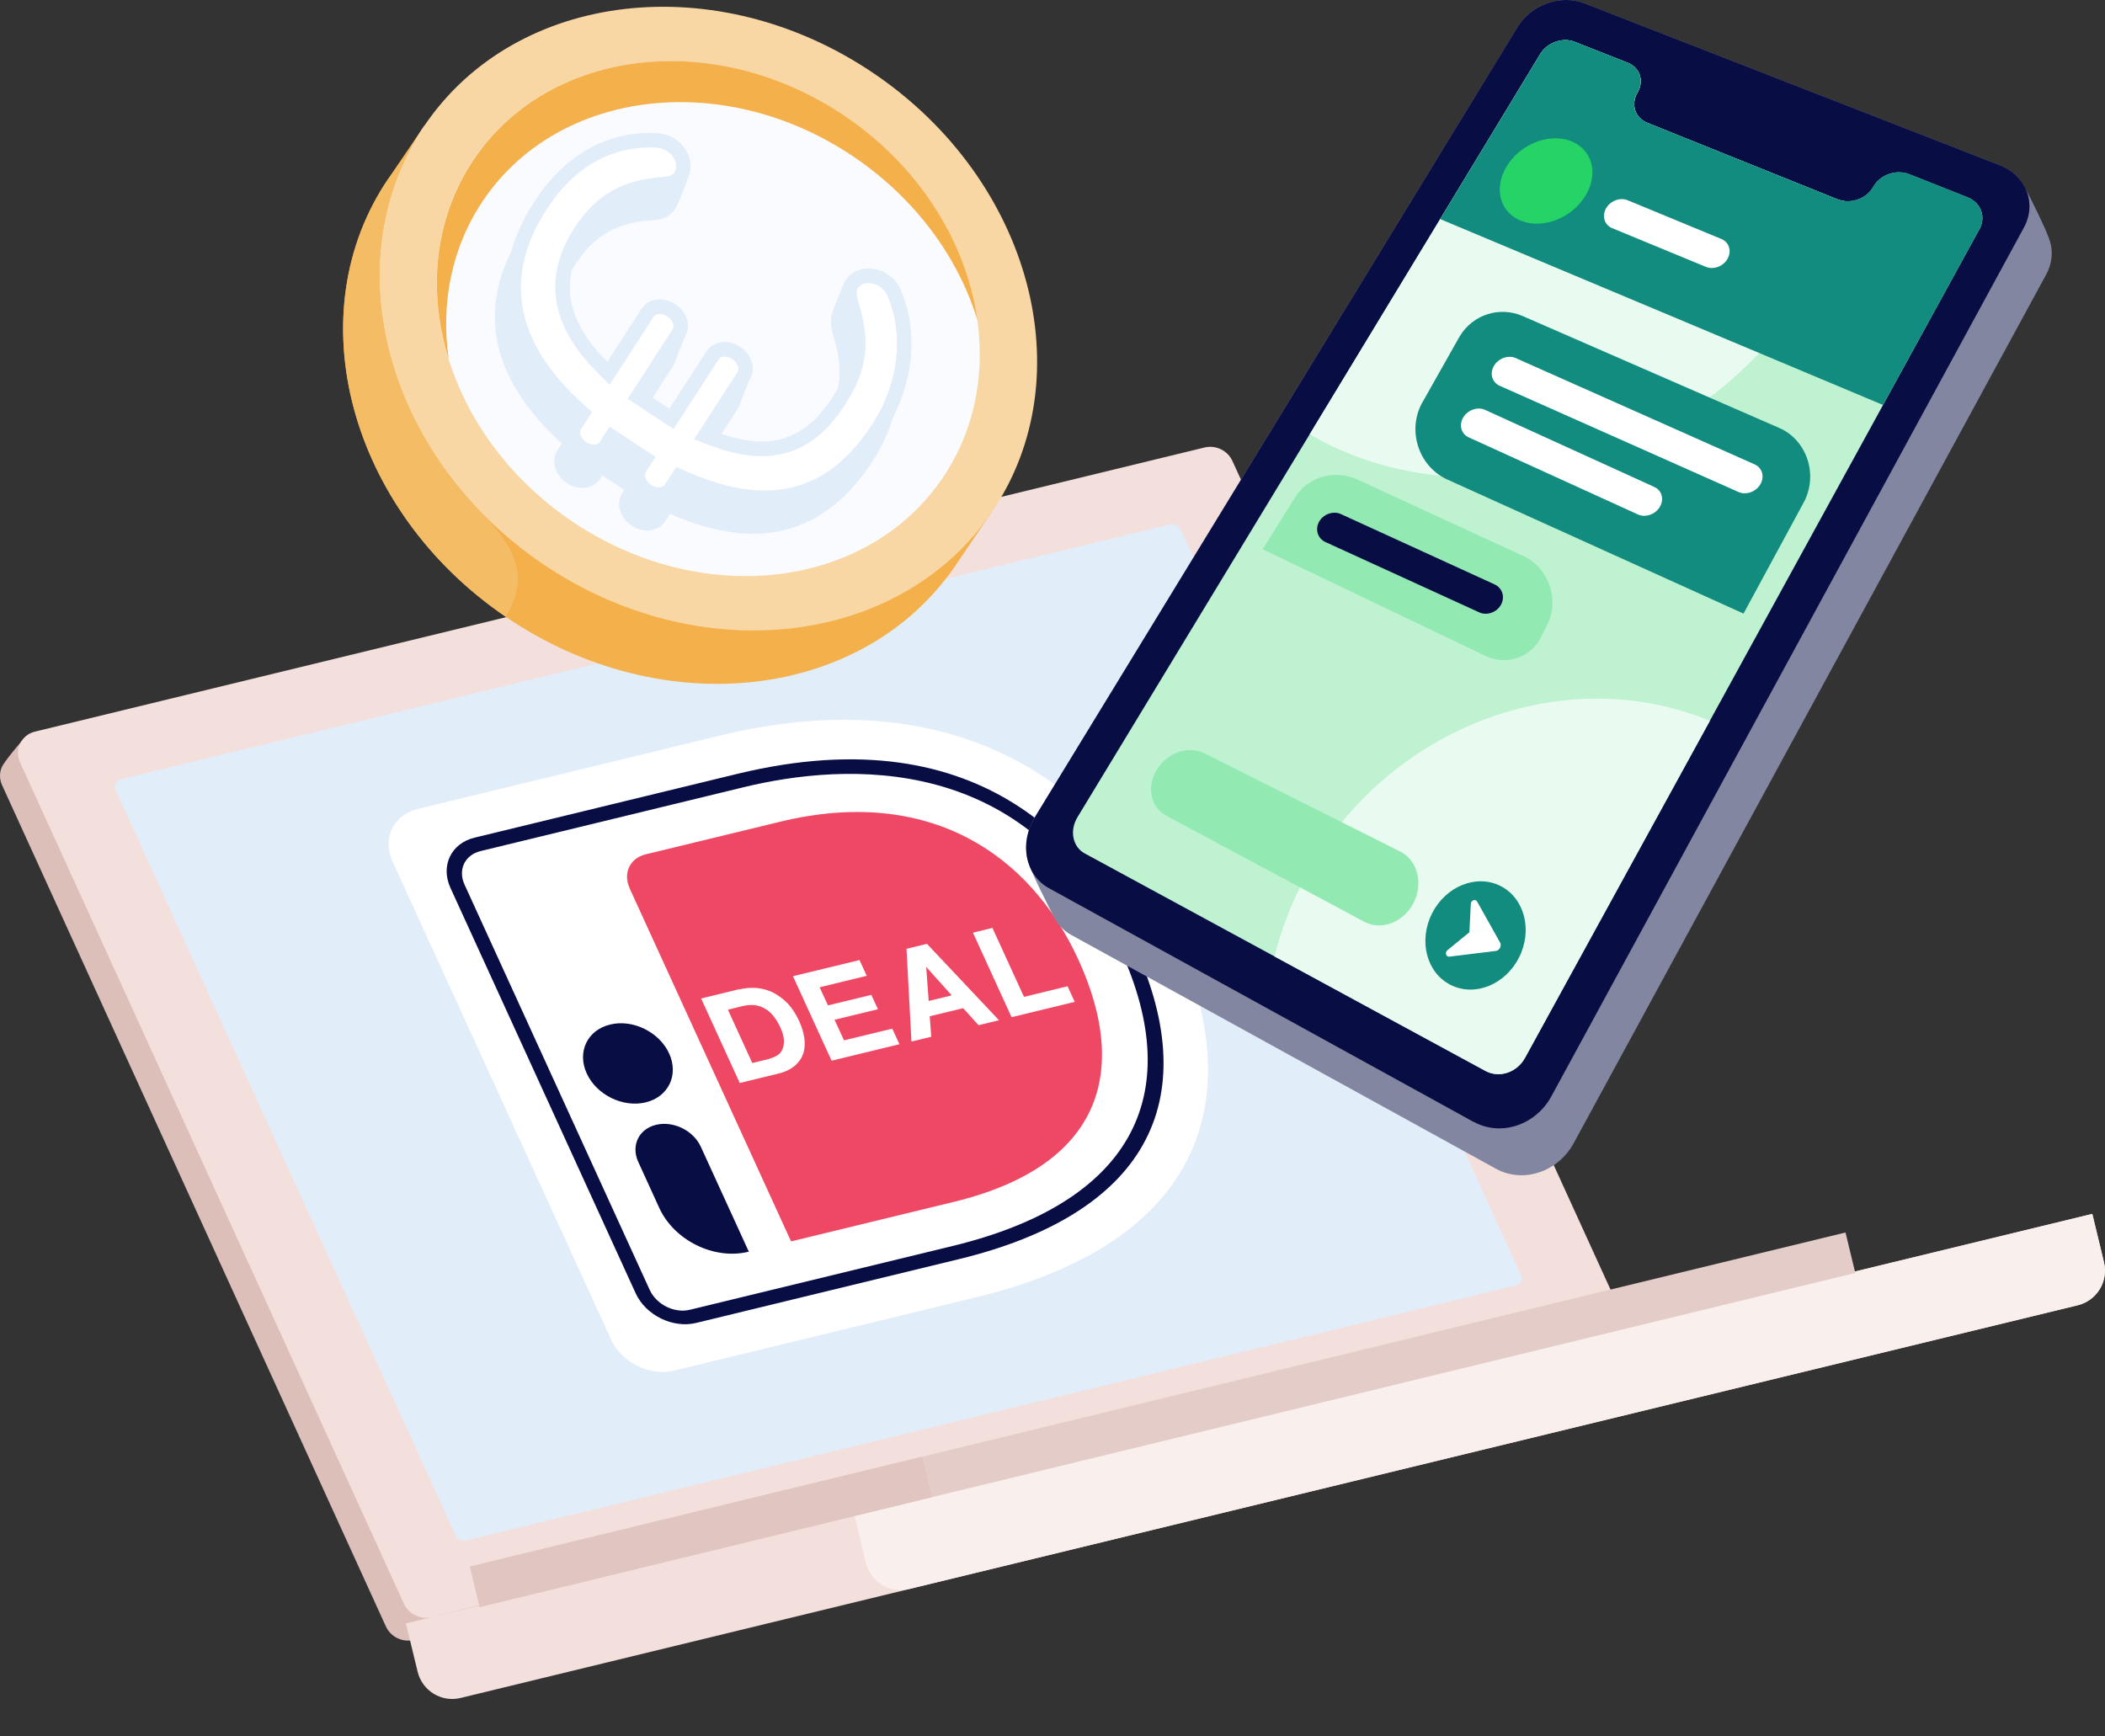
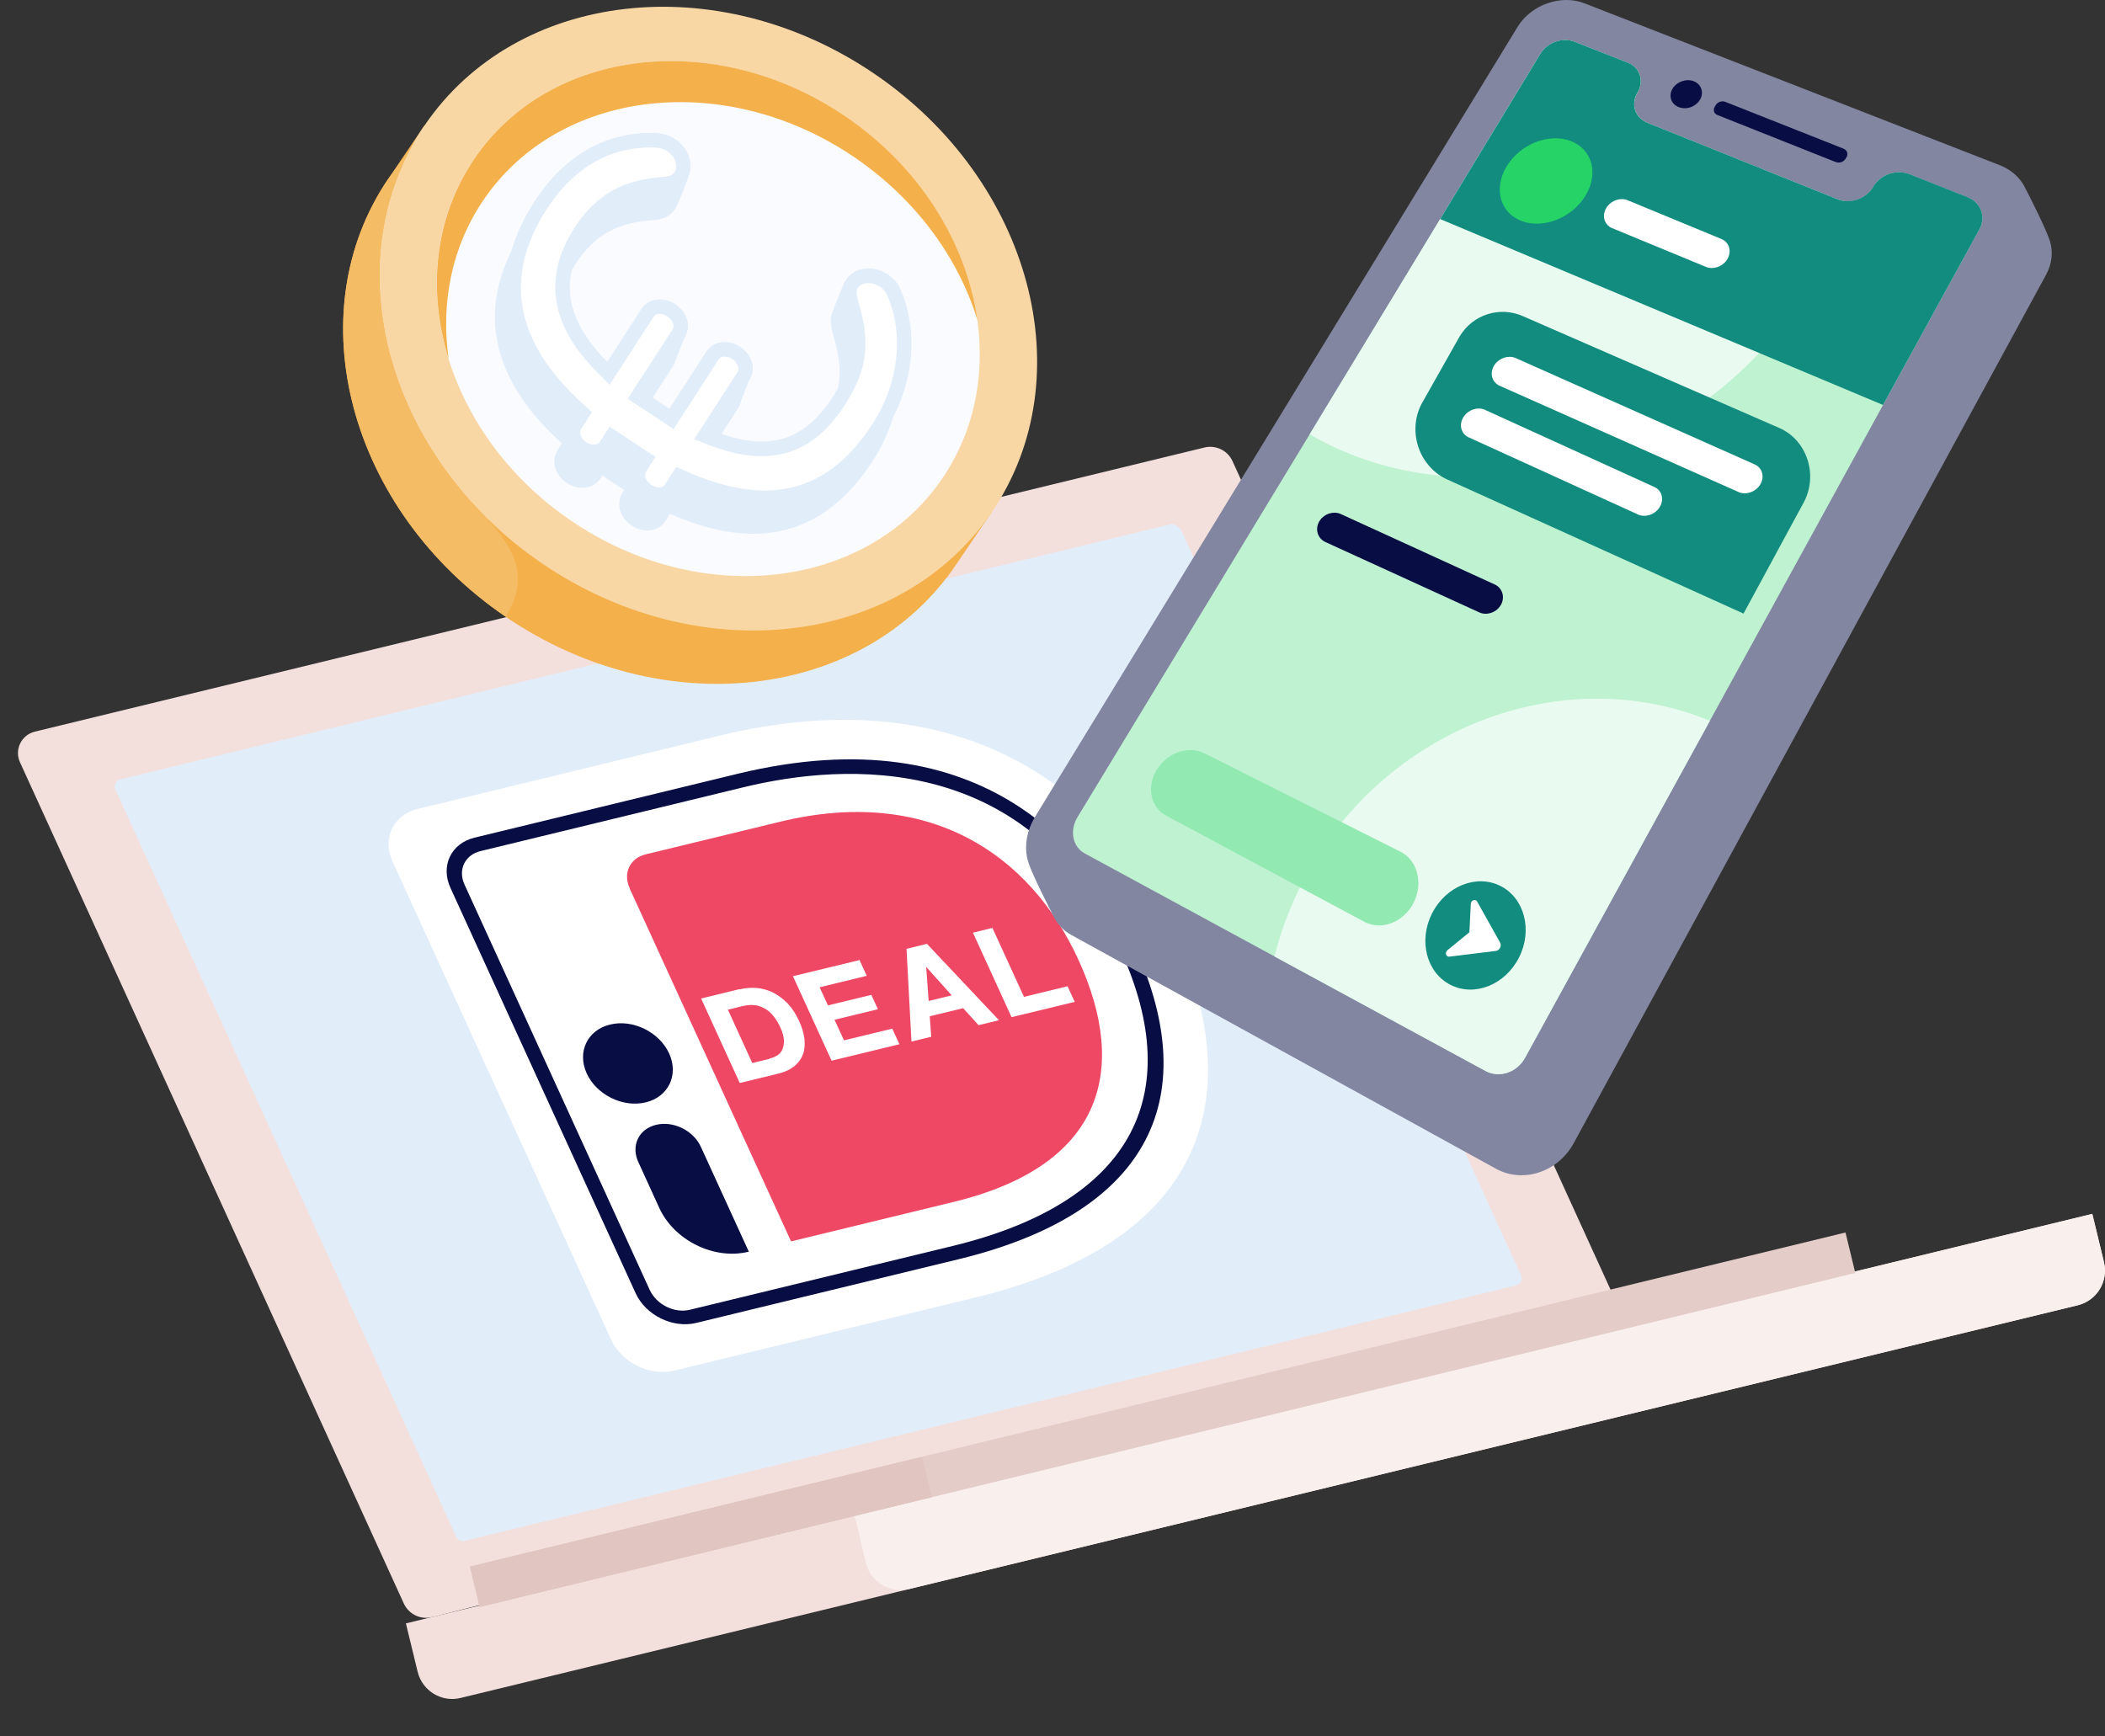
<svg xmlns="http://www.w3.org/2000/svg" width="40" height="33" viewBox="0 0 40 33" fill="none">
  <rect x="0" y="0" width="40" height="33" fill="#333333" stroke="none" />
  <g clip-path="url(#clip0_29_602)">
-     <path d="M9.962 30.657L7.864 31.166C7.648 31.219 7.423 31.11 7.331 30.906L0.038 14.918C-0.011 14.809 -0.011 14.691 0.03 14.589C0.078 14.469 0.412 14.085 0.412 14.085L1.32 13.874L9.964 30.657H9.962Z" fill="#DDBFBA" />
    <path d="M8.207 30.733C7.991 30.786 7.766 30.677 7.673 30.473L0.379 14.485C0.27 14.247 0.406 13.967 0.66 13.905L22.887 8.505C23.104 8.452 23.329 8.561 23.421 8.765L30.716 24.754C30.825 24.993 8.207 30.735 8.207 30.735V30.733Z" fill="#F3E0DD" />
    <path d="M22.207 9.973L2.288 14.811C2.201 14.833 2.155 14.927 2.193 15.007L8.669 29.203C8.698 29.265 8.765 29.298 8.831 29.282L28.808 24.429C28.895 24.407 28.941 24.312 28.902 24.232L22.452 10.091C22.409 9.998 22.307 9.947 22.207 9.971V9.973Z" fill="#E2EDFA" />
    <path d="M39.482 24.806L8.753 32.269C8.39 32.358 8.024 32.134 7.936 31.77L7.713 30.852L39.759 23.07L39.981 23.987C40.069 24.351 39.846 24.718 39.482 24.806Z" fill="#F3E0DD" />
    <path d="M39.481 24.806L17.273 30.199C16.909 30.288 16.543 30.064 16.455 29.7L16.233 28.782L39.758 23.069L39.98 23.986C40.068 24.351 39.845 24.717 39.481 24.806Z" fill="#F9F0EE" />
    <path d="M35.069 23.423L8.929 29.772L9.115 30.541L35.255 24.192L35.069 23.423Z" fill="#E4CCC8" />
    <path d="M17.521 27.685L8.93 29.772L9.116 30.541L17.707 28.454L17.521 27.685Z" fill="#E0C5C1" />
    <path d="M7.458 16.37L11.613 25.46C11.812 25.895 12.35 26.16 12.811 26.048L18.555 24.653C22.897 23.598 23.73 20.842 22.336 17.792C20.948 14.758 18.019 12.925 13.677 13.98L7.933 15.375C7.474 15.486 7.26 15.935 7.458 16.37Z" fill="white" />
    <path d="M11.961 16.875L15.032 23.592L18.125 22.841C20.932 22.159 21.464 20.364 20.494 18.243C19.567 16.213 17.631 14.934 14.823 15.617L12.267 16.237C11.969 16.309 11.836 16.597 11.963 16.873L11.961 16.875Z" fill="#EF4865" />
    <path d="M18.224 23.929L13.228 25.142C12.785 25.249 12.27 24.996 12.079 24.578L8.56 16.875C8.367 16.455 8.572 16.028 9.015 15.92L14.011 14.707C18.751 13.556 20.776 16.268 21.56 17.985C22.922 20.964 21.734 23.076 18.224 23.929ZM9.13 16.175C8.832 16.248 8.698 16.531 8.827 16.811L12.346 24.514C12.475 24.794 12.816 24.964 13.112 24.891L18.108 23.678C21.446 22.866 22.579 20.869 21.291 18.052C19.562 14.271 16.058 14.492 14.126 14.962L9.13 16.175Z" fill="#080D44" />
    <path d="M14.05 18.803C14.159 18.776 14.266 18.769 14.377 18.776C14.487 18.785 14.591 18.816 14.691 18.863C14.789 18.914 14.881 18.983 14.967 19.069C15.05 19.158 15.123 19.269 15.185 19.403C15.239 19.522 15.272 19.633 15.286 19.74C15.297 19.847 15.292 19.945 15.261 20.031C15.23 20.116 15.177 20.193 15.099 20.258C15.021 20.322 14.919 20.373 14.789 20.404L14.057 20.582L13.323 18.976L14.048 18.799V18.803H14.05ZM14.623 20.118C14.678 20.105 14.725 20.085 14.772 20.056C14.816 20.029 14.849 19.989 14.869 19.94C14.889 19.891 14.899 19.836 14.896 19.765C14.892 19.696 14.872 19.622 14.831 19.531C14.794 19.451 14.752 19.378 14.705 19.32C14.66 19.26 14.604 19.209 14.545 19.174C14.487 19.14 14.42 19.112 14.346 19.103C14.271 19.094 14.191 19.101 14.099 19.123L13.832 19.189L14.295 20.202L14.625 20.122V20.118H14.623Z" fill="white" />
    <path d="M16.334 18.248L16.47 18.545L15.575 18.763L15.733 19.107L16.557 18.907L16.683 19.18L15.858 19.38L16.038 19.771L16.955 19.549L17.091 19.845L15.802 20.158L15.068 18.552L16.336 18.245V18.248H16.334Z" fill="white" />
    <path d="M17.614 17.937L18.983 19.389L18.595 19.483L18.302 19.16L17.667 19.314L17.696 19.703L17.32 19.794L17.226 18.032L17.614 17.937ZM18.086 18.918L17.603 18.379H17.6L17.647 19.023L18.086 18.916V18.918Z" fill="white" />
    <path d="M18.859 17.636L19.458 18.945L20.286 18.743L20.422 19.04L19.222 19.331L18.488 17.725L18.861 17.634L18.859 17.636Z" fill="white" />
    <path d="M11.594 19.471C12.026 19.365 12.528 19.613 12.715 20.02C12.902 20.429 12.702 20.846 12.27 20.95C11.838 21.055 11.336 20.808 11.149 20.4C10.962 19.991 11.162 19.574 11.594 19.471Z" fill="#080D44" />
    <path d="M14.224 23.789C13.567 23.949 12.812 23.574 12.528 22.957L12.129 22.083C11.987 21.773 12.136 21.457 12.466 21.377C12.793 21.297 13.175 21.482 13.318 21.795L14.23 23.789H14.226H14.224Z" fill="#080D44" />
    <path d="M38.461 3.529C38.367 3.361 38.211 3.223 38.004 3.141L30.106 0.062C29.661 -0.111 29.097 0.089 28.839 0.509L19.668 15.524C19.516 15.773 19.468 16.049 19.516 16.295C19.563 16.541 19.937 17.241 20.009 17.395C20.082 17.55 20.198 17.681 20.356 17.768L28.428 22.212C28.942 22.494 29.605 22.275 29.905 21.724L38.883 5.216C38.997 5.005 39.015 4.78 38.953 4.58C38.892 4.378 38.552 3.696 38.46 3.529H38.461Z" fill="#8386A1" />
-     <path d="M28.003 21.322L19.931 16.879C19.479 16.63 19.363 16.024 19.668 15.526L28.839 0.509C29.096 0.089 29.661 -0.111 30.106 0.062L38.004 3.141C38.503 3.336 38.708 3.865 38.459 4.325L29.481 20.833C29.182 21.384 28.517 21.604 28.005 21.32L28.003 21.322Z" fill="#080D44" />
    <path d="M32.305 1.893C32.225 2.03 32.043 2.094 31.898 2.035C31.753 1.977 31.702 1.821 31.782 1.686C31.862 1.552 32.043 1.488 32.187 1.544C32.33 1.601 32.383 1.757 32.305 1.893Z" fill="#080D44" />
    <path d="M34.886 3.081L32.636 2.186C32.571 2.161 32.547 2.09 32.584 2.03L32.602 1.999C32.636 1.939 32.718 1.91 32.783 1.935L35.031 2.825C35.099 2.852 35.124 2.923 35.09 2.985L35.071 3.016C35.037 3.077 34.953 3.107 34.886 3.079V3.081Z" fill="#080D44" />
    <path d="M37.615 4.354L28.979 20.104C28.824 20.382 28.49 20.493 28.229 20.353L20.614 16.22C20.382 16.095 20.32 15.786 20.474 15.531L29.271 1.024C29.402 0.808 29.694 0.704 29.921 0.795L30.931 1.193C31.071 1.248 31.156 1.362 31.174 1.491C31.185 1.577 31.169 1.672 31.116 1.761C30.985 1.983 31.067 2.237 31.301 2.334L34.913 3.787C35.16 3.887 35.467 3.78 35.598 3.549C35.727 3.318 36.034 3.212 36.284 3.312L37.386 3.749C37.641 3.849 37.744 4.12 37.615 4.356V4.354Z" fill="#BEF2D1" />
    <path d="M34.424 5.356C34.709 4.851 34.913 4.332 35.04 3.818C34.996 3.812 34.954 3.803 34.913 3.787L31.302 2.334C31.068 2.239 30.985 1.983 31.115 1.761C31.246 1.539 31.165 1.286 30.93 1.193L29.922 0.795C29.694 0.704 29.403 0.808 29.27 1.024L24.887 8.254C25.034 8.339 25.184 8.419 25.343 8.494C28.482 9.958 32.634 8.534 34.424 5.356Z" fill="#E9FBF0" />
    <path d="M24.907 16.482C24.591 17.028 24.362 17.599 24.219 18.177L28.228 20.353C28.49 20.495 28.826 20.384 28.978 20.104L32.492 13.698C29.767 12.577 26.483 13.765 24.907 16.482Z" fill="#E9FBF0" />
-     <path d="M28.225 12.464L23.994 10.438L24.595 9.476C24.831 9.067 25.347 8.912 25.796 9.114L28.944 10.566C29.417 10.778 29.633 11.373 29.415 11.844L29.299 12.077C29.106 12.492 28.636 12.661 28.224 12.464H28.225Z" fill="#92E9B2" />
    <path d="M33.131 11.661L27.485 9.105C26.937 8.843 26.728 8.141 27.046 7.617L27.738 6.391C27.99 5.975 28.497 5.815 28.938 6.008L33.812 8.134C34.344 8.367 34.559 9.043 34.266 9.565L33.131 11.661Z" fill="#128C7E" />
    <path d="M35.781 7.697L37.615 4.354C37.744 4.12 37.641 3.849 37.387 3.747L36.284 3.31C36.034 3.212 35.729 3.318 35.598 3.547C35.467 3.778 35.16 3.885 34.913 3.785L31.301 2.332C31.067 2.237 30.984 1.981 31.116 1.759C31.169 1.67 31.187 1.577 31.174 1.49C31.156 1.36 31.071 1.246 30.931 1.191L29.921 0.793C29.692 0.702 29.402 0.806 29.271 1.022L27.366 4.163L35.781 7.696V7.697Z" fill="#128C7E" />
    <path d="M28.865 18.197C29.127 17.678 28.97 17.07 28.514 16.838C28.057 16.607 27.475 16.84 27.212 17.359C26.95 17.878 27.107 18.486 27.564 18.717C28.02 18.949 28.602 18.716 28.865 18.197Z" fill="#128C7E" />
    <path d="M28.505 17.912L28.069 17.134C28.038 17.077 27.953 17.108 27.949 17.177L27.922 17.717L27.504 18.059C27.451 18.103 27.477 18.188 27.54 18.181L28.425 18.072C28.495 18.063 28.541 17.976 28.505 17.912Z" fill="white" />
    <path d="M22.166 15.502C21.865 15.349 21.782 14.96 21.979 14.633C22.177 14.305 22.584 14.163 22.886 14.316L26.612 16.186C26.937 16.351 27.049 16.784 26.863 17.154C26.675 17.523 26.261 17.688 25.936 17.524L22.166 15.504V15.502Z" fill="#92E9B2" />
    <path d="M30.078 3.794C29.782 4.198 29.228 4.365 28.843 4.169C28.458 3.974 28.385 3.489 28.681 3.085C28.977 2.681 29.531 2.514 29.916 2.71C30.301 2.906 30.374 3.39 30.078 3.794Z" fill="#25D366" />
    <path d="M32.711 4.542L30.928 3.805C30.795 3.75 30.626 3.805 30.537 3.931C30.43 4.082 30.477 4.271 30.635 4.336L32.419 5.073C32.551 5.127 32.72 5.073 32.809 4.947C32.916 4.796 32.869 4.607 32.711 4.542Z" fill="white" />
    <path d="M33.337 8.823L28.795 6.802C28.662 6.748 28.493 6.802 28.404 6.928C28.297 7.079 28.345 7.268 28.503 7.334L33.044 9.354C33.177 9.409 33.346 9.354 33.435 9.229C33.542 9.078 33.495 8.889 33.337 8.823Z" fill="white" />
    <path d="M31.428 9.251L28.21 7.785C28.077 7.73 27.908 7.785 27.82 7.91C27.712 8.061 27.759 8.25 27.918 8.316L31.135 9.782C31.268 9.836 31.437 9.782 31.526 9.656C31.633 9.505 31.586 9.316 31.428 9.251Z" fill="white" />
    <path d="M28.396 11.104L25.474 9.767C25.338 9.709 25.169 9.762 25.082 9.889C24.978 10.04 25.031 10.235 25.192 10.304L28.114 11.64C28.25 11.699 28.419 11.646 28.506 11.519C28.61 11.368 28.557 11.173 28.396 11.104Z" fill="#080D44" />
    <path d="M7.378 3.396C5.633 5.964 6.632 9.693 9.608 11.721C12.585 13.749 16.413 13.312 18.16 10.742L18.848 9.727L8.068 2.381L7.38 3.396H7.378Z" fill="#F3B04B" />
    <path d="M18.849 9.729C20.594 7.16 19.595 3.433 16.618 1.404C13.641 -0.624 9.814 -0.186 8.069 2.382C6.324 4.951 7.322 8.678 10.299 10.707C13.276 12.735 17.104 12.297 18.849 9.729Z" fill="#F9D7A5" />
    <path d="M17.909 9.088C19.349 6.968 18.524 3.891 16.066 2.216C13.609 0.541 10.449 0.903 9.008 3.023C7.568 5.143 8.393 8.22 10.851 9.895C13.308 11.569 16.468 11.208 17.909 9.088Z" fill="#F9FBFF" />
    <path d="M18.57 6.071C18.207 4.898 17.408 3.789 16.244 2.994C13.787 1.319 10.627 1.681 9.187 3.801C8.579 4.696 8.374 5.762 8.526 6.821C8.121 5.518 8.254 4.138 9.011 3.021C10.451 0.9 13.611 0.54 16.07 2.215C17.491 3.183 18.365 4.622 18.572 6.071H18.57Z" fill="#F3B04B" />
    <path d="M7.834 2.766L8.068 2.381C7.983 2.506 7.907 2.635 7.834 2.766Z" fill="#F3E0DD" />
    <path d="M7.834 2.766L7.38 3.396C5.635 5.964 6.634 9.693 9.61 11.721C10.097 10.918 9.759 10.378 9.109 9.702C7.202 7.719 6.647 4.915 7.834 2.765V2.766Z" fill="#F5BC66" />
    <path d="M16.869 5.218C16.584 5.031 16.23 5.078 16.07 5.326C16.006 5.422 15.819 5.931 15.808 5.962C15.775 6.062 15.781 6.188 15.832 6.364C15.952 6.764 15.988 7.075 15.924 7.381C15.893 7.435 15.859 7.492 15.823 7.55C15.311 8.341 14.668 8.579 13.709 8.248L14.023 7.763C14.047 7.726 14.063 7.686 14.074 7.645C14.087 7.588 14.301 7.084 14.303 7.015C14.306 6.859 14.219 6.697 14.063 6.593C13.836 6.444 13.555 6.482 13.428 6.679L12.721 7.772L12.4 7.561L12.792 6.953C12.816 6.915 12.832 6.875 12.843 6.835C12.855 6.779 13.059 6.308 13.068 6.255C13.093 6.086 13.004 5.898 12.832 5.786C12.605 5.637 12.323 5.675 12.196 5.871L11.543 6.882C10.965 6.306 10.733 5.737 10.861 5.144C10.883 5.105 10.905 5.067 10.929 5.029C11.317 4.429 11.773 4.225 12.421 4.183C12.632 4.171 12.754 4.085 12.828 3.97C12.906 3.85 13.106 3.307 13.115 3.243C13.151 3.026 13.043 2.788 12.83 2.648C12.726 2.579 12.614 2.543 12.458 2.534C11.671 2.497 10.802 2.839 10.159 3.834C9.961 4.14 9.817 4.445 9.728 4.751C9.095 6.008 9.38 7.253 10.678 8.427L10.593 8.558C10.466 8.756 10.544 9.029 10.773 9.18C10.999 9.329 11.281 9.291 11.408 9.094L11.444 9.036L11.862 9.311L11.826 9.369C11.699 9.567 11.779 9.84 12.006 9.991C12.233 10.14 12.514 10.102 12.641 9.905L12.732 9.765C14.468 10.531 15.714 10.107 16.591 8.75C16.765 8.481 16.89 8.199 16.976 7.912C17.388 7.101 17.417 6.199 17.103 5.491C17.059 5.391 16.985 5.296 16.87 5.222L16.869 5.218Z" fill="#E2EDFA" />
    <path d="M14.529 9.456C14.07 9.456 13.558 9.332 13.004 9.089L12.898 9.041L12.746 9.278C12.699 9.351 12.615 9.392 12.517 9.392C12.443 9.392 12.366 9.369 12.297 9.323C12.132 9.214 12.07 9.025 12.158 8.89L12.268 8.719L11.624 8.296L11.513 8.468C11.466 8.541 11.382 8.583 11.286 8.583C11.211 8.583 11.135 8.559 11.066 8.514C10.901 8.405 10.839 8.216 10.926 8.081L11.073 7.852L10.988 7.774C9.641 6.557 9.399 5.255 10.273 3.905C10.79 3.105 11.525 2.665 12.345 2.665C12.381 2.665 12.415 2.665 12.452 2.666C12.577 2.674 12.666 2.701 12.755 2.759C12.969 2.901 13.049 3.163 12.931 3.345C12.893 3.403 12.82 3.483 12.63 3.496C11.88 3.545 11.417 3.807 11.032 4.403C10.461 5.287 10.596 6.129 11.444 6.975L11.564 7.093L12.308 5.94C12.355 5.868 12.439 5.826 12.537 5.826C12.611 5.826 12.688 5.849 12.757 5.895C12.922 6.004 12.984 6.193 12.897 6.328L12.117 7.535L12.762 7.959L13.543 6.75C13.59 6.677 13.674 6.635 13.772 6.635C13.846 6.635 13.923 6.659 13.992 6.704C14.157 6.813 14.219 7.002 14.131 7.137L13.398 8.274L13.556 8.334C13.897 8.465 14.199 8.527 14.478 8.527C15.07 8.527 15.548 8.23 15.942 7.621C16.351 6.99 16.412 6.522 16.187 5.773C16.122 5.547 16.153 5.455 16.191 5.396C16.256 5.295 16.372 5.236 16.507 5.236C16.607 5.236 16.708 5.267 16.801 5.327C16.884 5.382 16.944 5.453 16.983 5.538C17.331 6.322 17.222 7.312 16.701 8.121C16.123 9.016 15.415 9.451 14.536 9.451L14.529 9.456Z" fill="white" />
    <path d="M12.343 2.801C12.378 2.801 12.41 2.801 12.441 2.803C12.559 2.81 12.621 2.836 12.679 2.874C12.83 2.972 12.892 3.154 12.815 3.272C12.799 3.298 12.764 3.352 12.619 3.361C11.831 3.412 11.321 3.703 10.916 4.331C10.313 5.264 10.458 6.186 11.346 7.073L11.584 7.312L11.767 7.03L12.421 6.019C12.45 5.973 12.505 5.966 12.536 5.966C12.583 5.966 12.634 5.982 12.681 6.013C12.779 6.079 12.826 6.19 12.781 6.259L12.074 7.352L11.927 7.579L12.154 7.728L12.572 8.003L12.801 8.154L12.95 7.923L13.656 6.83C13.685 6.784 13.74 6.777 13.77 6.777C13.818 6.777 13.868 6.793 13.916 6.824C14.014 6.89 14.059 7.001 14.016 7.07L13.373 8.065L13.189 8.348L13.504 8.469C13.861 8.605 14.179 8.67 14.473 8.67C15.114 8.67 15.63 8.354 16.051 7.701C16.48 7.039 16.547 6.524 16.313 5.742C16.255 5.544 16.287 5.495 16.3 5.477C16.34 5.415 16.413 5.38 16.502 5.38C16.576 5.38 16.652 5.404 16.721 5.449C16.781 5.489 16.827 5.54 16.854 5.602C17.184 6.344 17.079 7.284 16.581 8.054C16.029 8.907 15.359 9.322 14.531 9.322C14.092 9.322 13.596 9.202 13.062 8.967L12.85 8.874L12.724 9.069L12.634 9.209C12.605 9.254 12.55 9.262 12.519 9.262C12.472 9.262 12.421 9.245 12.374 9.214C12.276 9.149 12.229 9.038 12.274 8.969L12.31 8.911L12.457 8.683L12.23 8.534L11.813 8.259L11.584 8.108L11.435 8.339L11.399 8.398C11.37 8.443 11.315 8.45 11.284 8.45C11.237 8.45 11.186 8.434 11.139 8.403C11.041 8.338 10.996 8.227 11.039 8.158L11.125 8.027L11.25 7.832L11.077 7.676C9.788 6.51 9.554 5.267 10.386 3.981C11.014 3.008 11.796 2.803 12.343 2.803M12.343 2.528C11.586 2.528 10.769 2.883 10.157 3.83C9.265 5.211 9.47 6.588 10.896 7.876L10.81 8.007C10.683 8.205 10.761 8.478 10.99 8.629C11.085 8.69 11.186 8.72 11.284 8.72C11.424 8.72 11.551 8.659 11.628 8.543L11.664 8.485L12.082 8.76L12.045 8.818C11.918 9.014 11.998 9.289 12.225 9.44C12.319 9.502 12.421 9.531 12.519 9.531C12.659 9.531 12.786 9.471 12.863 9.354L12.953 9.214C13.533 9.469 14.057 9.593 14.533 9.593C15.481 9.593 16.227 9.103 16.812 8.199C17.381 7.319 17.457 6.28 17.105 5.487C17.061 5.387 16.986 5.293 16.872 5.218C16.756 5.142 16.627 5.104 16.503 5.104C16.327 5.104 16.166 5.18 16.073 5.326C15.999 5.44 15.986 5.586 16.053 5.817C16.264 6.517 16.216 6.943 15.824 7.552C15.461 8.112 15.034 8.396 14.475 8.396C14.215 8.396 13.925 8.334 13.602 8.21L14.244 7.215C14.371 7.019 14.292 6.744 14.065 6.593C13.97 6.531 13.868 6.502 13.77 6.502C13.631 6.502 13.504 6.562 13.427 6.679L12.721 7.772L12.303 7.497L13.01 6.404C13.137 6.208 13.057 5.933 12.83 5.782C12.735 5.72 12.634 5.691 12.536 5.691C12.396 5.691 12.269 5.751 12.192 5.868L11.539 6.879C10.751 6.091 10.602 5.316 11.145 4.478C11.533 3.878 11.989 3.674 12.637 3.632C12.848 3.619 12.97 3.534 13.044 3.419C13.204 3.172 13.104 2.826 12.828 2.645C12.724 2.575 12.612 2.539 12.456 2.53C12.418 2.53 12.381 2.528 12.343 2.528Z" fill="#E2EDFA" />
  </g>
  <defs>
    <clipPath id="clip0_29_602">
      <rect width="40" height="32.292" fill="white" />
    </clipPath>
  </defs>
</svg>